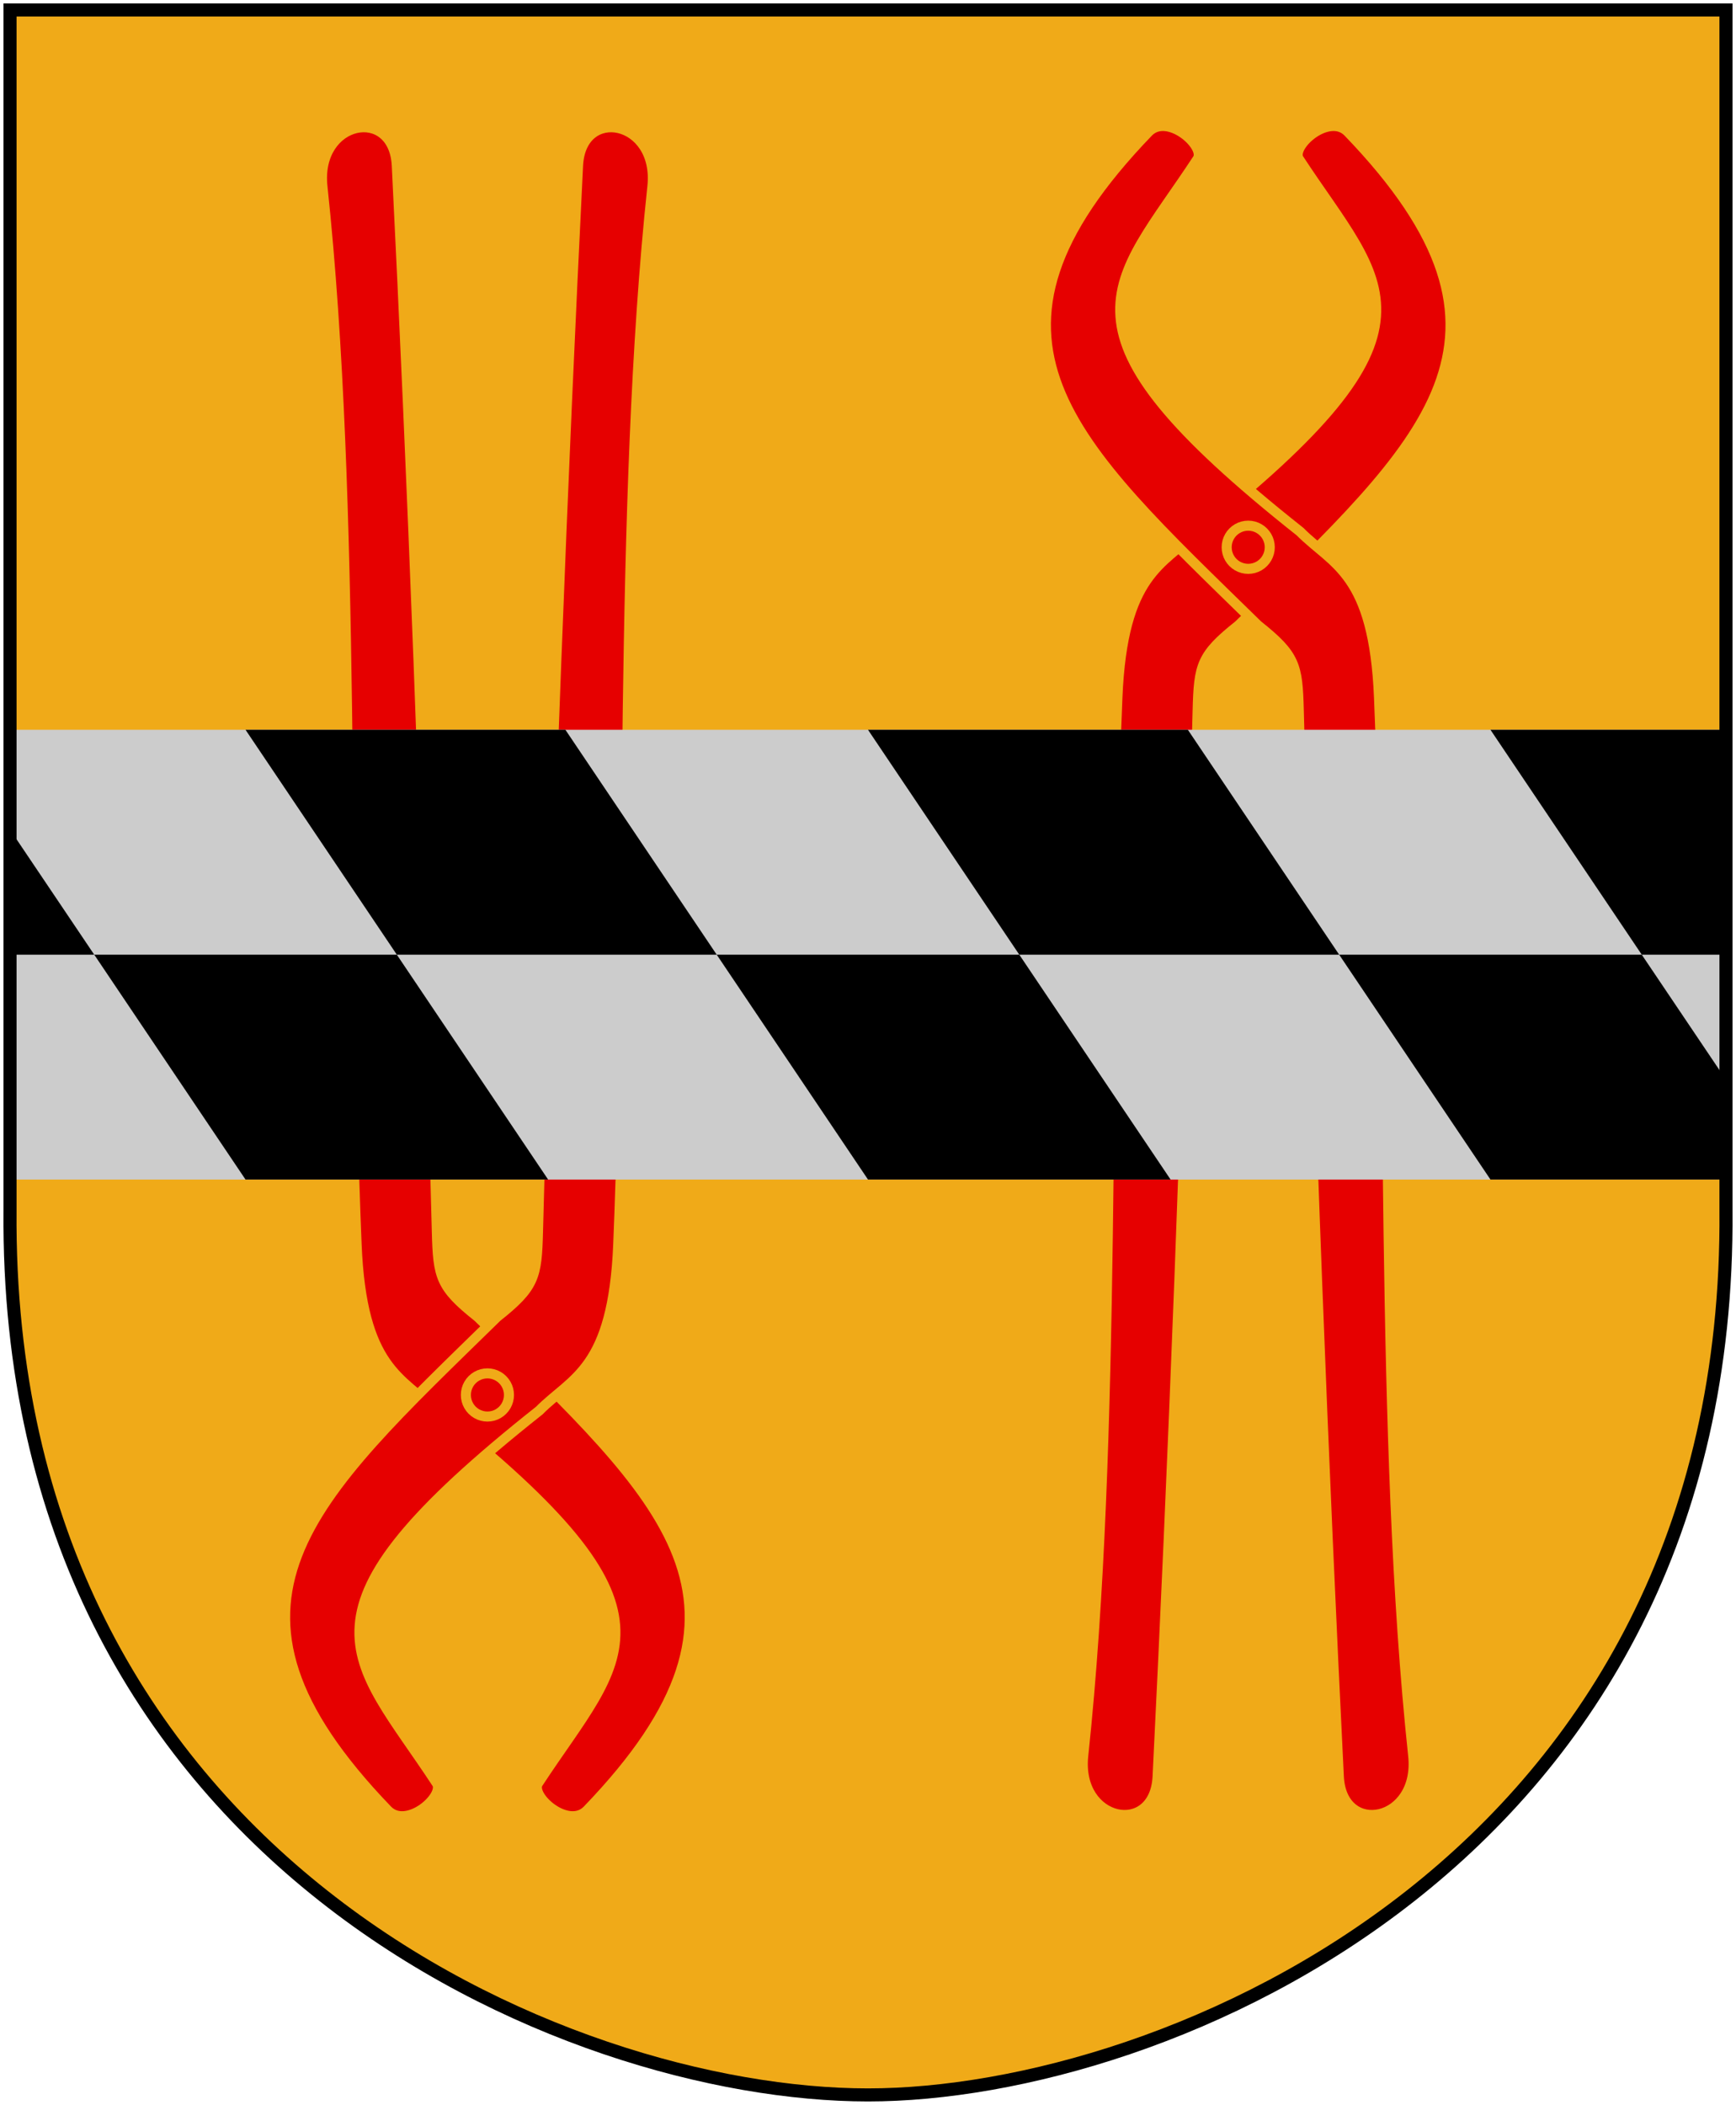
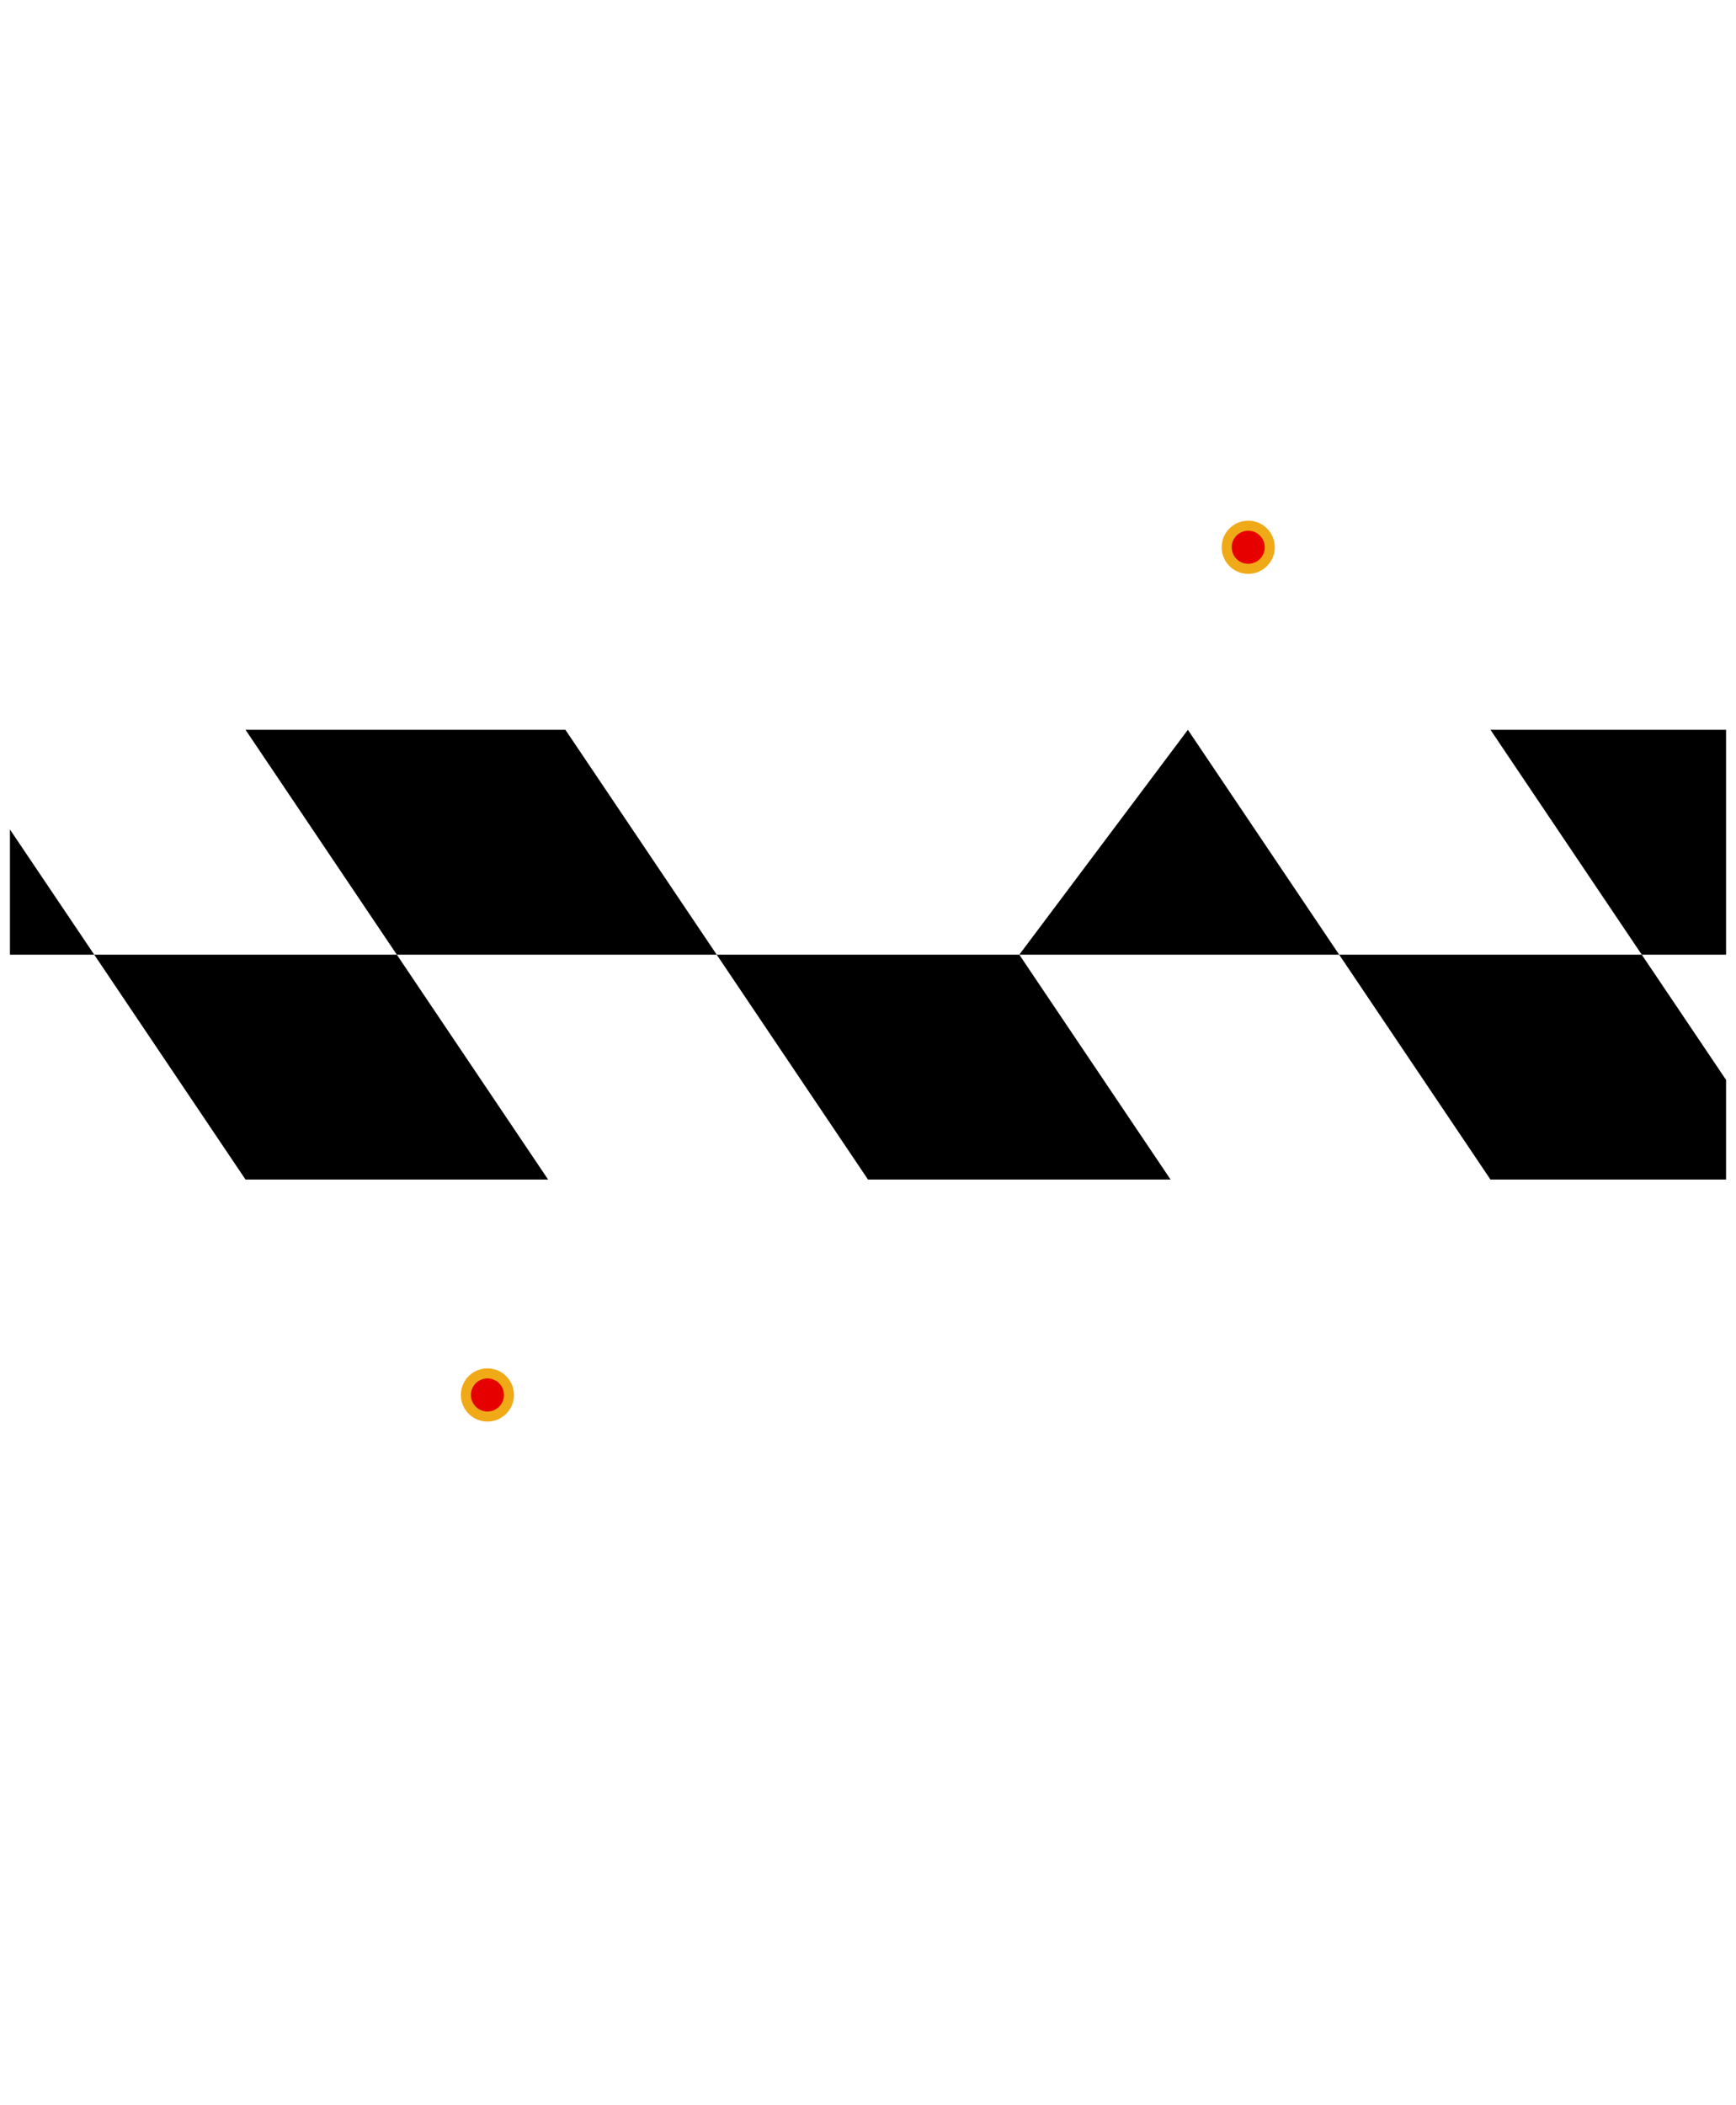
<svg xmlns="http://www.w3.org/2000/svg" xmlns:xlink="http://www.w3.org/1999/xlink" version="1.0" width="251" height="304.2" id="svg4166">
  <defs id="defs4168" />
-   <path d="M 249.551,1.44 L 1.45,1.44 L 1.45,174.936 C 0.682,268.657 81.739,302.756 125.5,302.756 C 168.494,302.756 250.318,268.657 249.551,174.936 L 249.551,1.44 z " style="fill:#f0aa18;stroke:none" id="Shield" />
  <g transform="matrix(0.727,0,0,0.727,140.877,6.7)" style="fill:#e60000;stroke:#f0aa18;stroke-width:2" id="Tang">
-     <path d="M 21.656,339.789 C 28.4,276.487 25.684,196.667 28.448,129.509 C 29.466,104.629 37.583,103.099 44.151,96.472 C 95.527,55.783 81.226,47.903 64.535,22.395 C 62.872,19.854 70.525,13.057 74.364,17.068 C 113.879,58.083 89.937,78.527 52.557,115.076 C 45.071,121.026 44.641,122.99 44.407,132.037 C 42.345,211.7 39.434,283.698 36.444,343.946 C 35.842,356.075 20.241,353.072 21.656,339.789 z " id="path3692" />
    <use transform="matrix(-1,0,0,1,108.931,0)" id="use1880" x="0" y="0" width="108.931" height="352.802" xlink:href="#path3692" />
    <path d="M 58.751,99.573 C 58.753,101.106 57.937,102.523 56.61,103.29 C 55.283,104.057 53.648,104.057 52.321,103.29 C 50.994,102.523 50.178,101.106 50.18,99.573 C 50.178,98.041 50.994,96.624 52.321,95.857 C 53.648,95.09 55.283,95.09 56.61,95.857 C 57.937,96.624 58.753,98.041 58.751,99.573 z " id="path4585" />
  </g>
  <use transform="matrix(1,0,0,-1,-110,280.689)" id="Tang-2" x="0" y="0" width="251" height="304.2" xlink:href="#Tang" />
-   <path d="M 1.438,105.469 L 1.438,170.469 L 249.562,170.469 L 249.562,105.469 L 1.438,105.469 z " style="fill:#ccc" id="Bjalke" />
-   <path d="M 35.5,105.469 L 57.375,137.969 L 103.625,137.969 L 81.75,105.469 L 35.5,105.469 z M 103.625,137.969 L 125.5,170.469 L 169.25,170.469 L 147.375,137.969 L 103.625,137.969 z M 147.375,137.969 L 193.625,137.969 L 171.75,105.469 L 125.5,105.469 L 147.375,137.969 z M 193.625,137.969 L 215.5,170.469 L 249.562,170.469 L 249.562,156.062 L 237.375,137.969 L 193.625,137.969 z M 237.375,137.969 L 249.562,137.969 L 249.562,105.469 L 215.5,105.469 L 237.375,137.969 z M 57.375,137.969 L 13.625,137.969 L 35.5,170.469 L 79.25,170.469 L 57.375,137.969 z M 13.625,137.969 L 1.438,119.875 L 1.438,137.969 L 13.625,137.969 z " style="fill:black;stroke:none" id="Spetsrutor" />
-   <path d="M 249.551,1.44 L 1.45,1.44 L 1.45,174.936 C 0.682,268.657 81.739,302.756 125.5,302.756 C 168.494,302.756 250.318,268.657 249.551,174.936 L 249.551,1.44 z " style="fill:none;fill-opacity:0;stroke:black;stroke-width:1.888;stroke-linecap:round" id="Frame" />
+   <path d="M 35.5,105.469 L 57.375,137.969 L 103.625,137.969 L 81.75,105.469 L 35.5,105.469 z M 103.625,137.969 L 125.5,170.469 L 169.25,170.469 L 147.375,137.969 L 103.625,137.969 z M 147.375,137.969 L 193.625,137.969 L 171.75,105.469 L 147.375,137.969 z M 193.625,137.969 L 215.5,170.469 L 249.562,170.469 L 249.562,156.062 L 237.375,137.969 L 193.625,137.969 z M 237.375,137.969 L 249.562,137.969 L 249.562,105.469 L 215.5,105.469 L 237.375,137.969 z M 57.375,137.969 L 13.625,137.969 L 35.5,170.469 L 79.25,170.469 L 57.375,137.969 z M 13.625,137.969 L 1.438,119.875 L 1.438,137.969 L 13.625,137.969 z " style="fill:black;stroke:none" id="Spetsrutor" />
</svg>